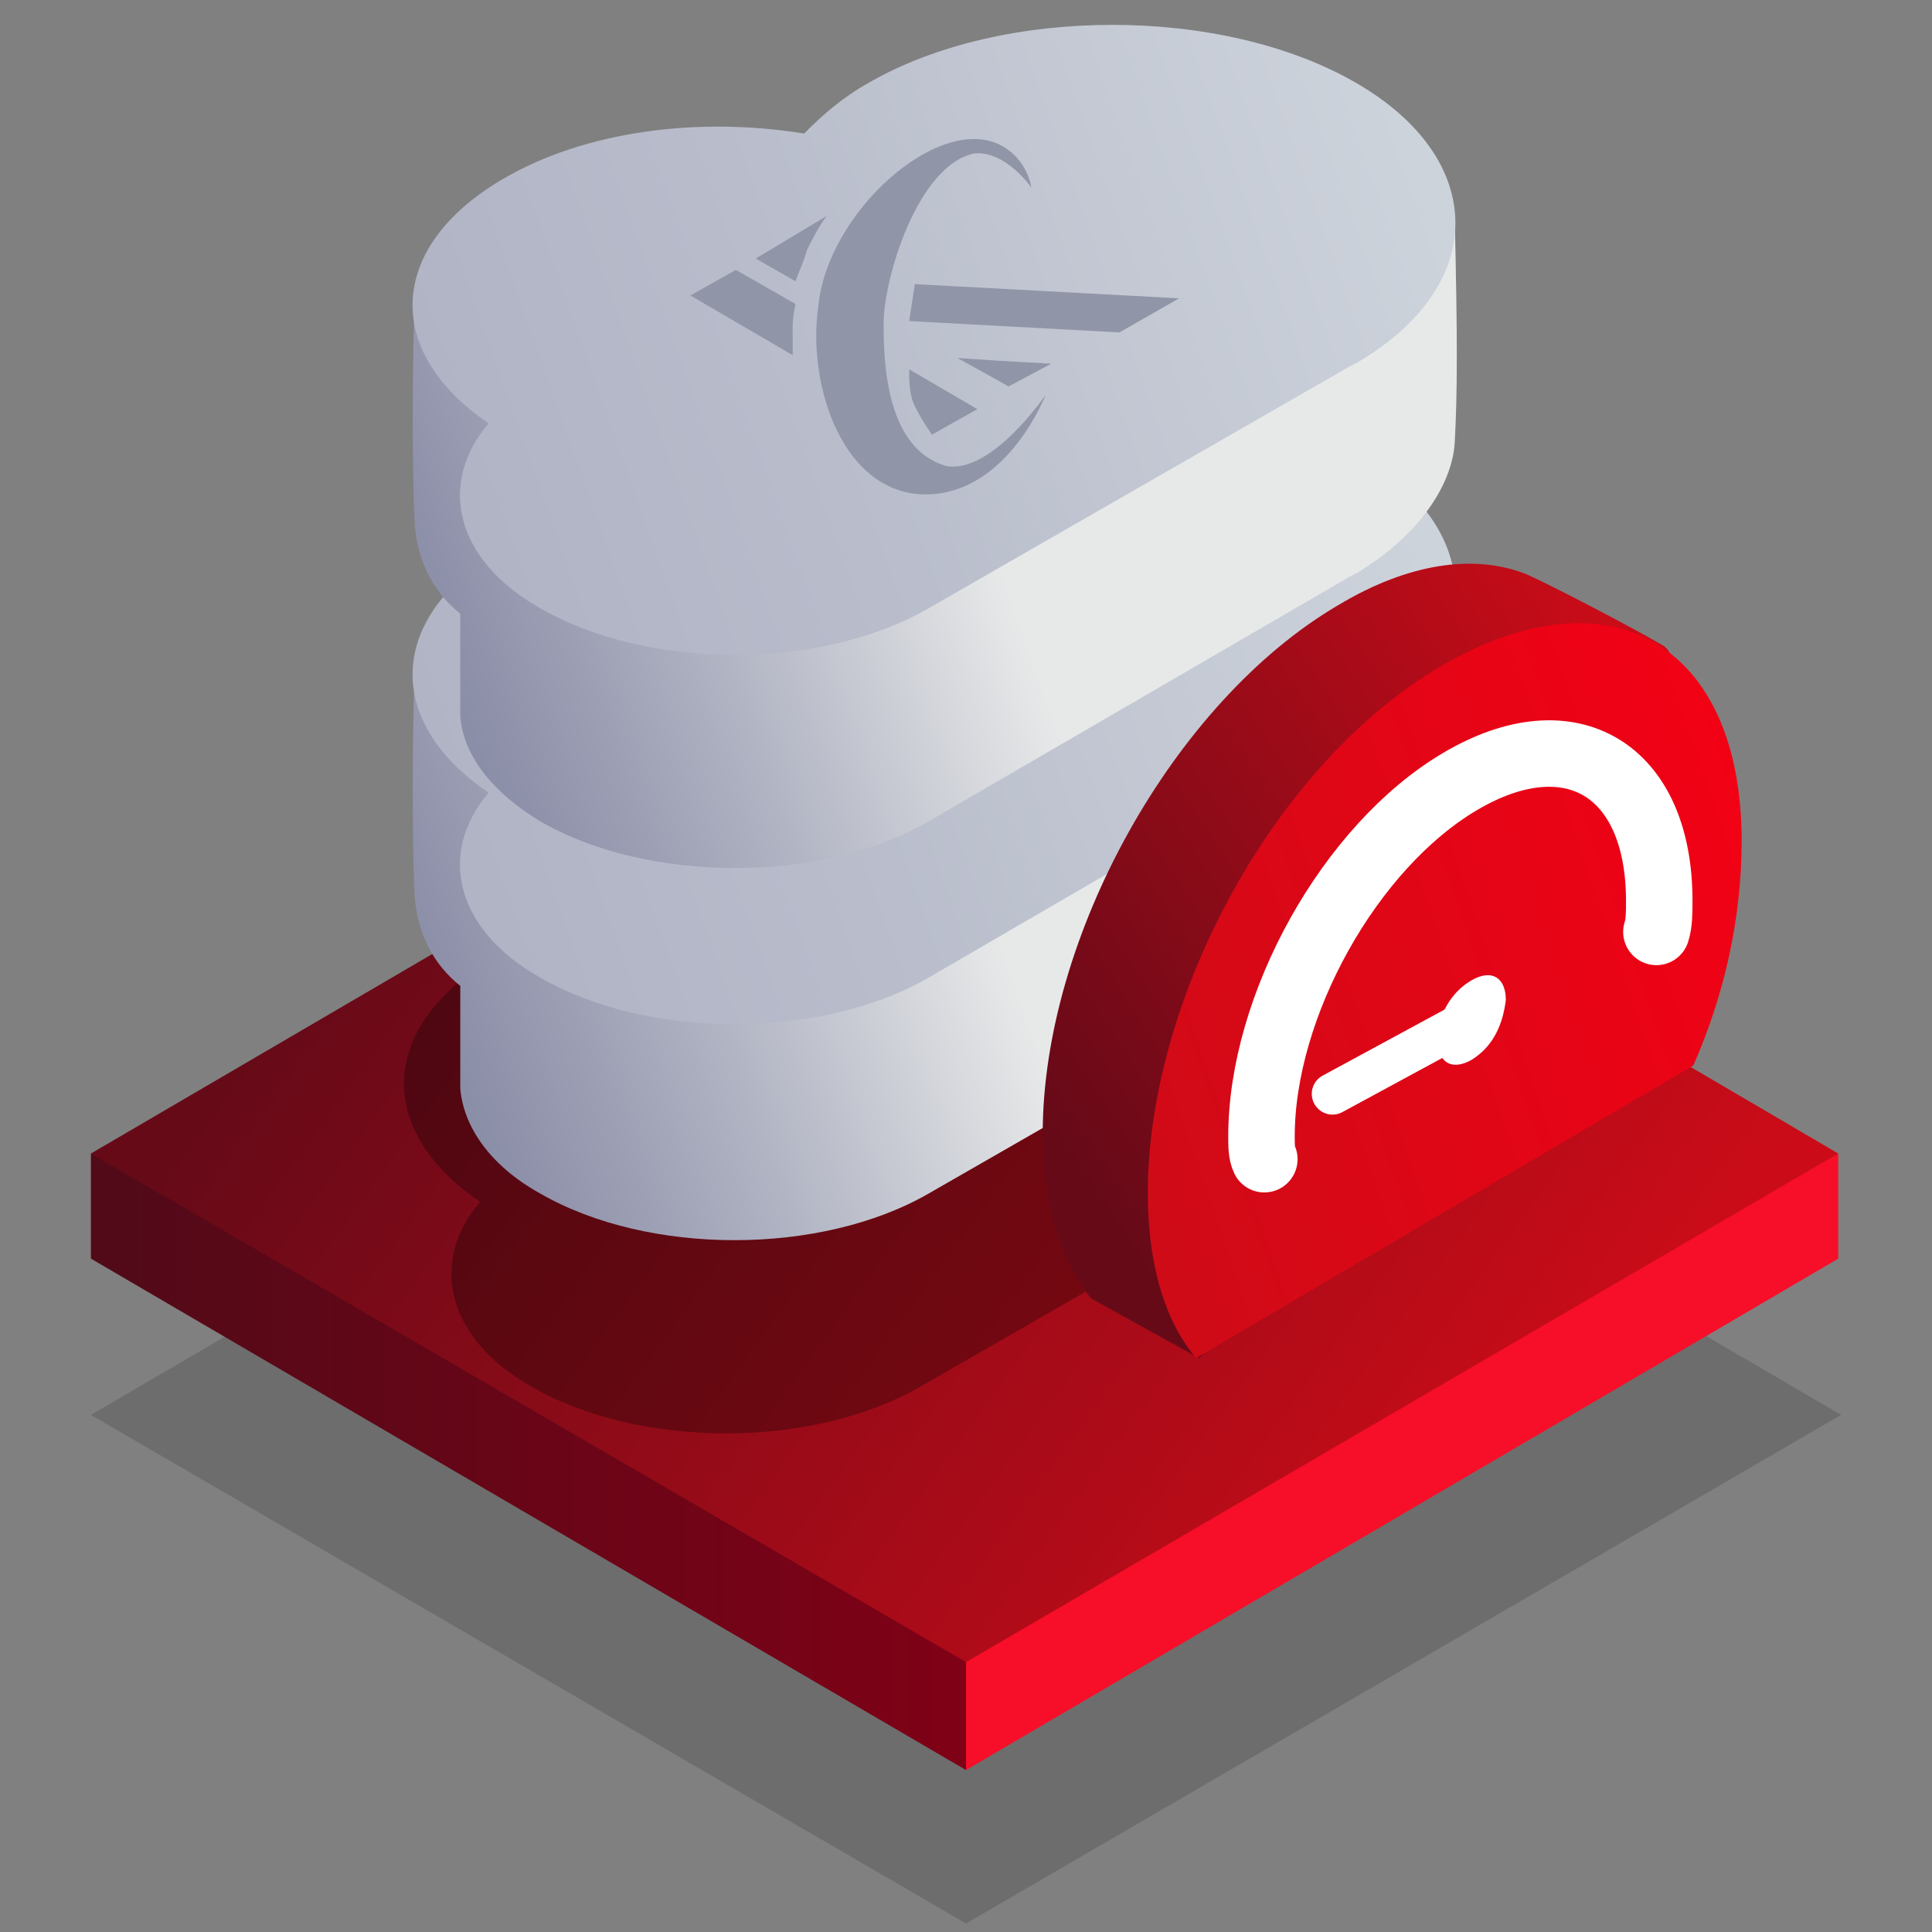
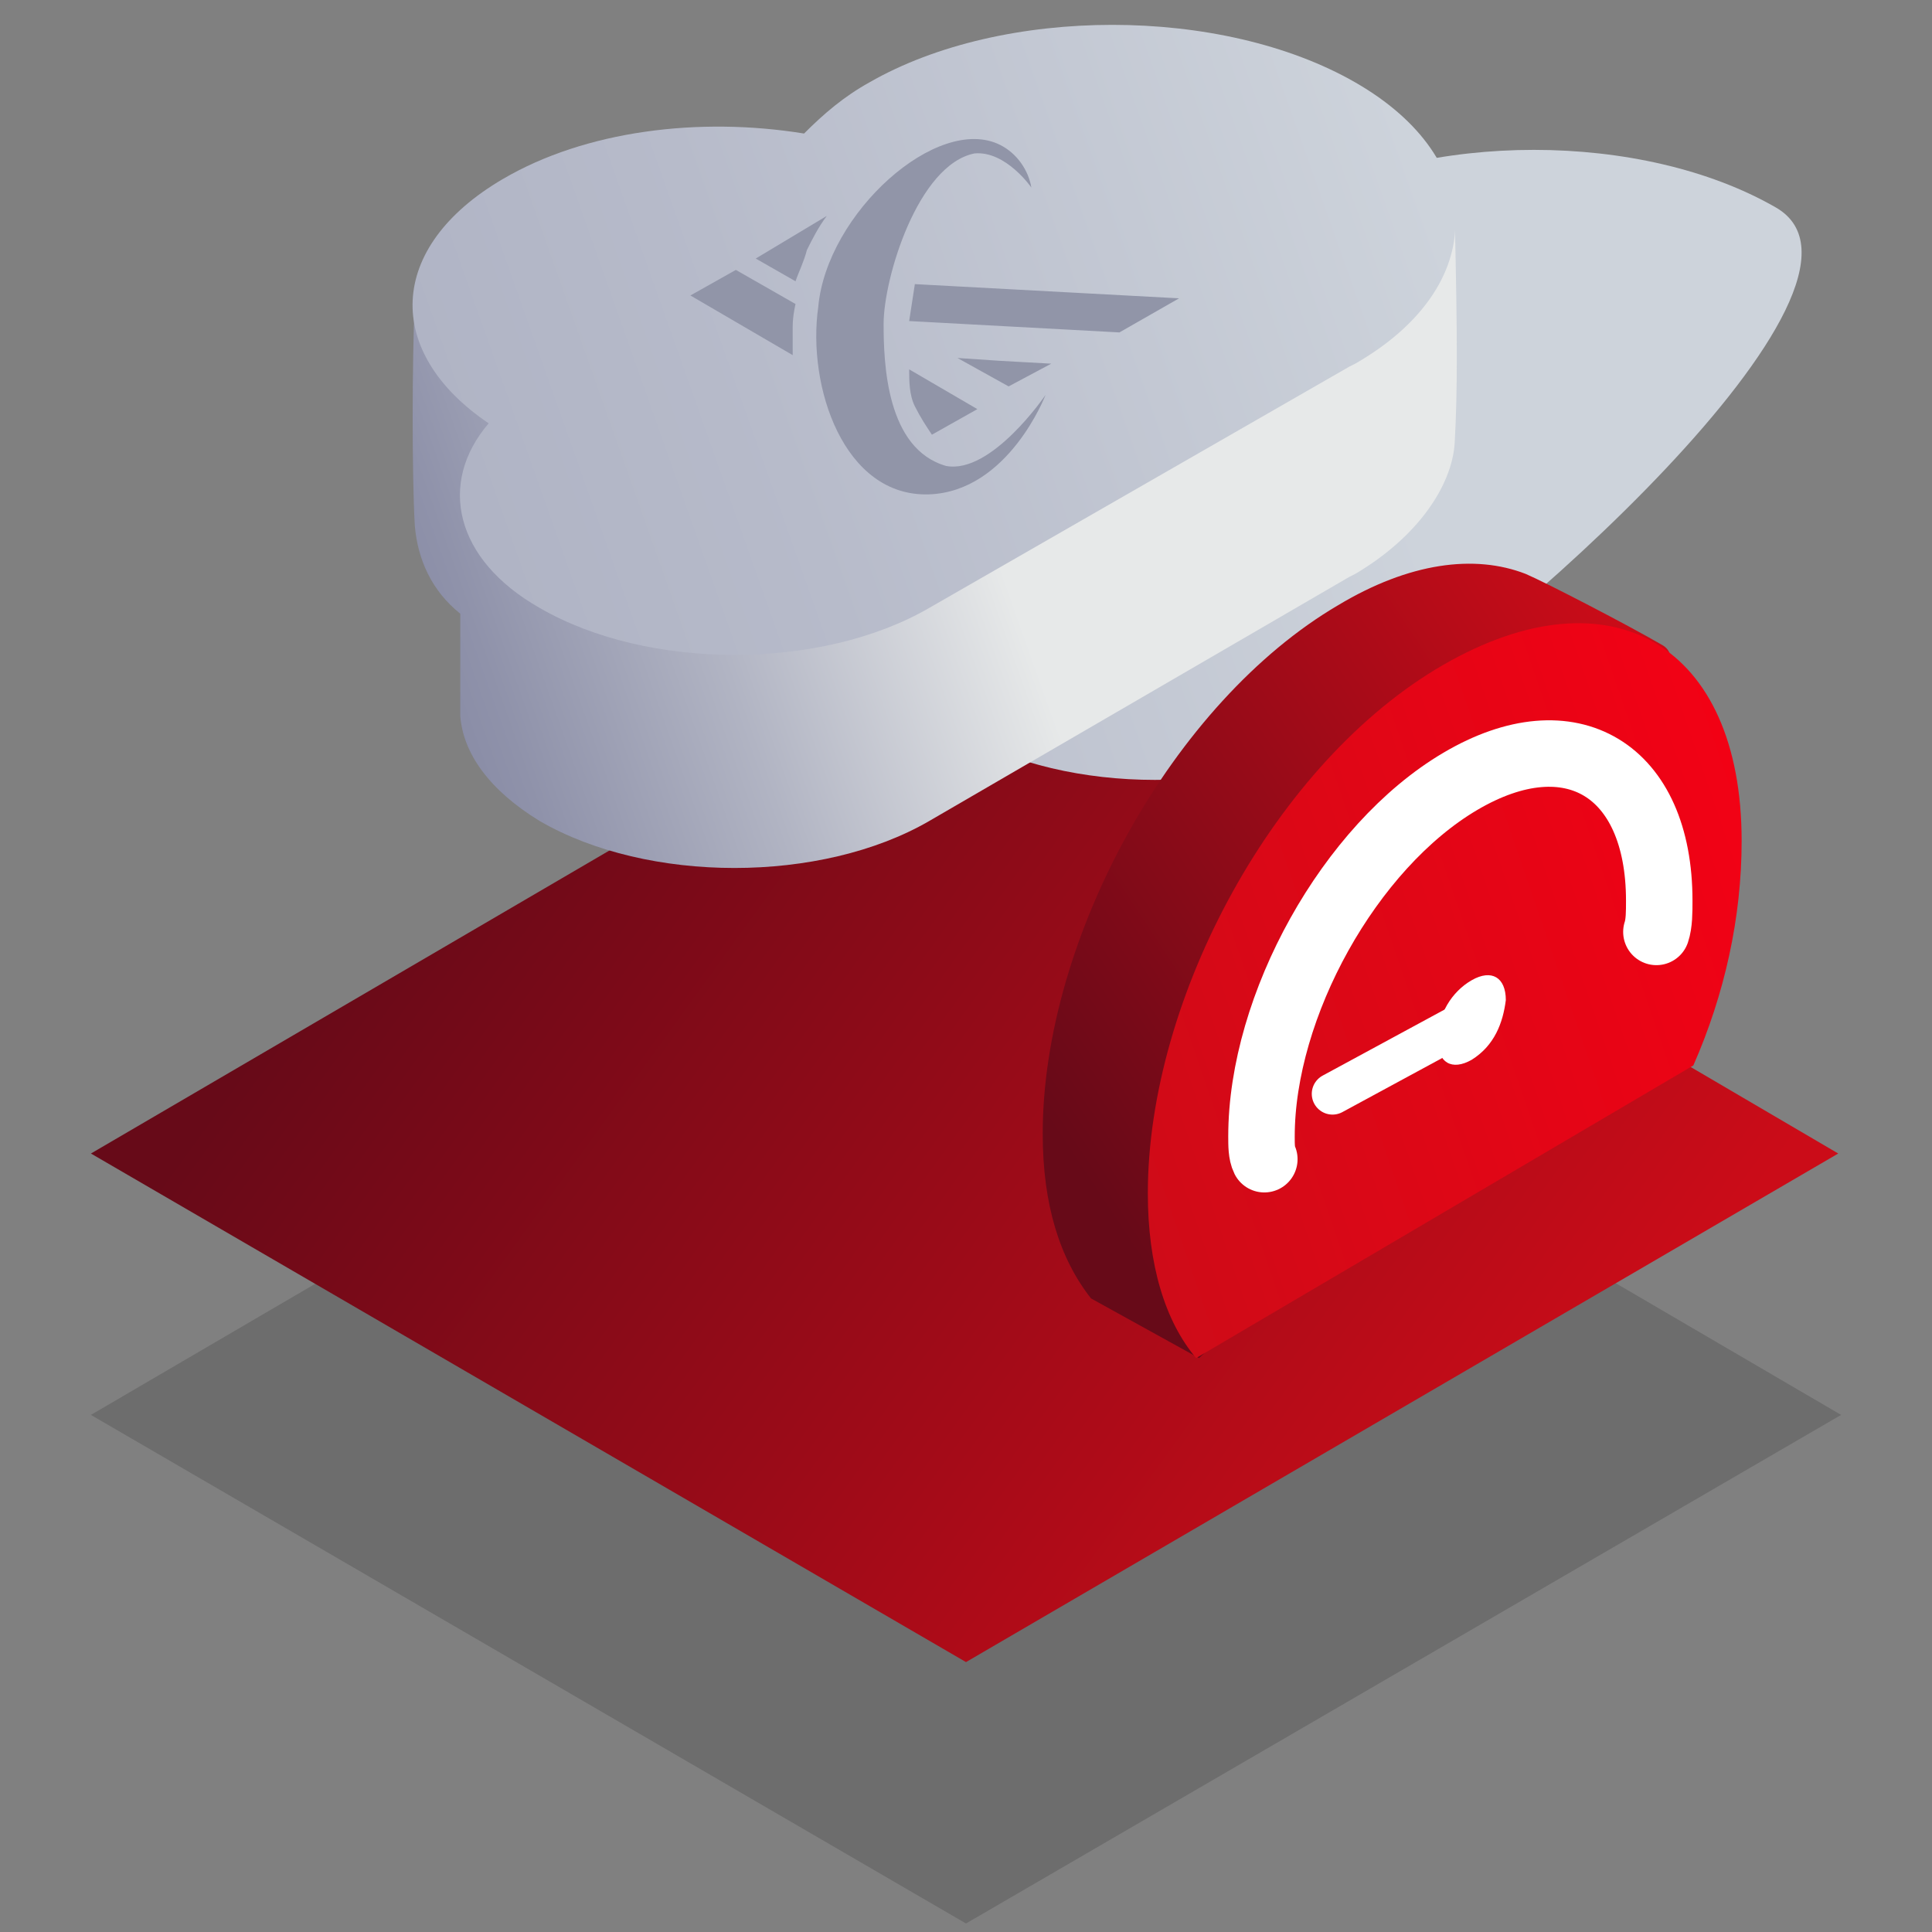
<svg xmlns="http://www.w3.org/2000/svg" version="1.1" id="Layer_1" x="0px" y="0px" viewBox="0 0 68 68" style="enable-background:new 0 0 68 68;" xml:space="preserve">
  <rect x="0" y="0" width="68" height="68" fill="#808080" stroke="none" />
  <style type="text/css">
	.st0{opacity:0.15;fill:url(#SVGID_1_);enable-background:new    ;}
	.st1{fill:url(#SVGID_2_);}
	.st2{fill:url(#SVGID_3_);}
	.st3{fill:url(#SVGID_4_);}
	.st4{opacity:0.3;fill-rule:evenodd;clip-rule:evenodd;fill:url(#Elipsa_1_kopia_2_1_);enable-background:new    ;}
	.st5{fill-rule:evenodd;clip-rule:evenodd;fill:url(#Elipsa_1_kopia_2-2_1_);}
	.st6{fill-rule:evenodd;clip-rule:evenodd;fill:url(#Elipsa_1_kopia_2-3_1_);}
	.st7{fill-rule:evenodd;clip-rule:evenodd;fill:url(#Elipsa_1_kopia_2-4_1_);}
	.st8{fill-rule:evenodd;clip-rule:evenodd;fill:url(#Elipsa_1_kopia_2-5_1_);}
	.st9{fill-rule:evenodd;clip-rule:evenodd;fill:#9195A8;}
	.st10{fill-rule:evenodd;clip-rule:evenodd;fill:url(#SVGID_5_);}
	.st11{fill-rule:evenodd;clip-rule:evenodd;fill:url(#SVGID_6_);}
	.st12{fill:none;stroke:#FFFFFF;stroke-width:2.34;stroke-linecap:round;stroke-linejoin:round;}
	.st13{fill:none;stroke:#FFFFFF;stroke-width:1.46;stroke-linecap:round;stroke-linejoin:round;}
	.st14{fill-rule:evenodd;clip-rule:evenodd;fill:#FFFFFF;}
</style>
  <linearGradient id="SVGID_1_" gradientUnits="userSpaceOnUse" x1="-2113.225" y1="140.477" x2="-2150.392" y2="167.367" gradientTransform="matrix(1 0 0 -1 2166.22 204)">
    <stop offset="0" style="stop-color:#000000" />
    <stop offset="1" style="stop-color:#000000" />
  </linearGradient>
  <polygon class="st0" points="3.2,49.8 34,67.7 64.8,49.8 34,31.8 " />
  <linearGradient id="SVGID_2_" gradientUnits="userSpaceOnUse" x1="-2129.143" y1="152.541" x2="-2162.992" y2="152.541" gradientTransform="matrix(1 0 0 -1 2166.22 204)">
    <stop offset="0" style="stop-color:#840016" />
    <stop offset="1" style="stop-color:#510A18" />
  </linearGradient>
-   <polygon class="st1" points="37.1,55.4 3.2,40.6 3.2,44.3 34,62.3 " />
  <linearGradient id="SVGID_3_" gradientUnits="userSpaceOnUse" x1="-2228.727" y1="152.569" x2="-2228.19" y2="152.569" gradientTransform="matrix(1 0 0 -1 2166.22 204)">
    <stop offset="0" style="stop-color:#FC2632" />
    <stop offset="1" style="stop-color:#F70E28" />
  </linearGradient>
-   <polygon class="st2" points="64.7,44.3 64.7,40.6 34,52.5 34,62.3 " />
  <linearGradient id="SVGID_4_" gradientUnits="userSpaceOnUse" x1="-2113.286" y1="149.677" x2="-2150.414" y2="176.538" gradientTransform="matrix(1 0 0 -1 2166.22 204)">
    <stop offset="0" style="stop-color:#CB0C18" />
    <stop offset="1" style="stop-color:#670A18" />
  </linearGradient>
  <polygon class="st3" points="3.2,40.6 34,58.5 64.7,40.6 34,22.6 " />
  <linearGradient id="Elipsa_1_kopia_2_1_" gradientUnits="userSpaceOnUse" x1="56.853" y1="677.922" x2="34.238" y2="685.94" gradientTransform="matrix(1 0 0 1 0 -648)">
    <stop offset="0" style="stop-color:#000000" />
    <stop offset="1" style="stop-color:#000000" />
  </linearGradient>
-   <path id="Elipsa_1_kopia_2" class="st4" d="M47.4,40.2l-0.2,0.1l0,0l-14.8,8.5c-3.8,2.2-9.9,2.2-13.7,0c-3-1.7-3.6-4.4-1.8-6.5  c-3.7-2.5-3.6-6.2,0.5-8.6c2.9-1.7,6.9-2.2,10.6-1.6c0.7-0.7,1.4-1.3,2.3-1.8c4.8-2.7,12.4-2.7,17.1,0S52.1,37.4,47.4,40.2z" />
  <linearGradient id="Elipsa_1_kopia_2-2_1_" gradientUnits="userSpaceOnUse" x1="49.601" y1="671.642" x2="12.16" y2="684.902" gradientTransform="matrix(1 0 0 1 0 -648)">
    <stop offset="0.42" style="stop-color:#E7E9E9" />
    <stop offset="0.68" style="stop-color:#B1B4C3" />
    <stop offset="0.88" style="stop-color:#8F92AA" />
    <stop offset="0.99" style="stop-color:#8285A1" />
  </linearGradient>
-   <path id="Elipsa_1_kopia_2-2" class="st5" d="M47.7,33.4l-0.2,0.1l0,0L32.7,42c-3.8,2.2-9.9,2.2-13.7,0c-1.8-1-2.7-2.4-2.8-3.7  c0-1,0-2.9,0-3.6c-1-0.8-1.5-1.9-1.6-3.1c-0.1-1.7-0.1-5.8,0-7.9c2.9-1.7,10.1,1.2,13.7,1.7c0.7-0.7,1.5-1.3,2.3-1.8  c4.8-2.7,15.9-5.6,20.6-2.9c0.1,4.3,0.1,6.2,0,8C51.1,30.3,49.9,32,47.7,33.4z" />
  <linearGradient id="Elipsa_1_kopia_2-3_1_" gradientUnits="userSpaceOnUse" x1="49.703" y1="666.162" x2="10.684" y2="679.981" gradientTransform="matrix(1 0 0 1 0 -648)">
    <stop offset="0" style="stop-color:#CDD3DB" />
    <stop offset="0.59" style="stop-color:#B7BBCA" />
    <stop offset="1" style="stop-color:#ACB0C2" />
  </linearGradient>
-   <path id="Elipsa_1_kopia_2-3" class="st6" d="M47.7,25.7l-0.2,0.1l0,0l-14.8,8.6c-3.8,2.2-9.9,2.2-13.7,0c-3-1.7-3.6-4.4-1.8-6.5  c-3.7-2.5-3.6-6.2,0.5-8.6c2.9-1.6,6.9-2.2,10.6-1.6c0.7-0.7,1.5-1.3,2.3-1.8c4.8-2.7,12.4-2.7,17.1,0S52.4,23,47.7,25.7z" />
+   <path id="Elipsa_1_kopia_2-3" class="st6" d="M47.7,25.7l-0.2,0.1l0,0c-3.8,2.2-9.9,2.2-13.7,0c-3-1.7-3.6-4.4-1.8-6.5  c-3.7-2.5-3.6-6.2,0.5-8.6c2.9-1.6,6.9-2.2,10.6-1.6c0.7-0.7,1.5-1.3,2.3-1.8c4.8-2.7,12.4-2.7,17.1,0S52.4,23,47.7,25.7z" />
  <linearGradient id="Elipsa_1_kopia_2-4_1_" gradientUnits="userSpaceOnUse" x1="49.608" y1="658.49" x2="12.172" y2="671.75" gradientTransform="matrix(1 0 0 1 0 -648)">
    <stop offset="0.42" style="stop-color:#E7E9E9" />
    <stop offset="0.68" style="stop-color:#B1B4C3" />
    <stop offset="0.88" style="stop-color:#8F92AA" />
    <stop offset="0.99" style="stop-color:#8285A1" />
  </linearGradient>
  <path id="Elipsa_1_kopia_2-4" class="st7" d="M47.7,20.2l-0.2,0.1l0,0l-14.8,8.6c-3.8,2.2-9.9,2.2-13.7,0c-1.8-1.1-2.7-2.4-2.8-3.7  c0-1,0-2.9,0-3.6c-1-0.8-1.5-1.9-1.6-3.1c-0.1-1.7-0.1-5.8,0-7.9c2.9-1.7,10.1,1.2,13.7,1.7c0.7-0.7,1.4-1.3,2.3-1.8  c4.8-2.7,15.9-5.6,20.6-2.9c0.1,4.3,0.1,6.2,0,8C51.1,17.1,49.9,18.9,47.7,20.2z" />
  <linearGradient id="Elipsa_1_kopia_2-5_1_" gradientUnits="userSpaceOnUse" x1="49.694" y1="653.228" x2="10.669" y2="667.053" gradientTransform="matrix(1 0 0 1 0 -648)">
    <stop offset="0" style="stop-color:#CDD3DB" />
    <stop offset="0.59" style="stop-color:#B7BBCA" />
    <stop offset="1" style="stop-color:#ACB0C2" />
  </linearGradient>
  <path id="Elipsa_1_kopia_2-5" class="st8" d="M47.7,12.8l-0.2,0.1l0,0l-14.8,8.5c-3.8,2.2-9.9,2.2-13.7,0c-3-1.7-3.6-4.4-1.8-6.5  c-3.7-2.5-3.6-6.2,0.5-8.6c2.9-1.7,6.9-2.2,10.6-1.6C29,4,29.7,3.4,30.6,2.9c4.7-2.7,12.4-2.7,17.1,0S52.4,10.1,47.7,12.8z" />
  <path id="Kształt_8" class="st9" d="M34.4,14.4l-1.6,0.9c-0.2-0.3-0.4-0.6-0.6-1S32,13.4,32,13L34.4,14.4z M24.3,10.4l1.6-0.9  l2.1,1.2c0,0-0.1,0.4-0.1,0.8c0,0.3,0,0.6,0,1L24.3,10.4z M32,11.3l0.2-1.3l9.3,0.5l-2.1,1.2L32,11.3z M36.8,13.9  c0,0-1.9,2.8-3.5,2.5c-2.1-0.6-2.2-3.6-2.2-5c0-1.6,1.2-5.6,3.2-6c1.1-0.1,2,1.2,2,1.2c-0.1-0.6-0.5-1.2-1.1-1.5  C33,4,29.1,7.5,28.8,10.8c-0.4,2.8,0.9,6.7,3.9,6.6C35.5,17.3,36.8,13.9,36.8,13.9z M26.6,9.1L28,9.9c0.1-0.3,0.3-0.7,0.4-1.1  c0.2-0.4,0.4-0.8,0.7-1.2L26.6,9.1z M35.5,13.6l1.5-0.8l-1.8-0.1l-1.5-0.1L35.5,13.6z" />
  <linearGradient id="SVGID_5_" gradientUnits="userSpaceOnUse" x1="19.25" y1="704.78" x2="-4.887" y2="720.704" gradientTransform="matrix(1 0 0 1 40.15 -680)">
    <stop offset="0" style="stop-color:#CB0C18" />
    <stop offset="0.93" style="stop-color:#670A18" />
  </linearGradient>
  <path class="st10" d="M55.7,35.4c1.1-2.5,1.7-5.1,1.8-7.9c0-1.6,2.1-4.2,1-4.8c-1.2-0.7-4.1-2.2-4.8-2.5c-1.8-0.7-4.1-0.4-6.6,1.1  c-5.8,3.4-10.4,11.7-10.4,18.6c0,2.5,0.6,4.4,1.7,5.8l3.8,2.1L55.7,35.4z" />
  <linearGradient id="SVGID_6_" gradientUnits="userSpaceOnUse" x1="-4.292" y1="719.059" x2="25.289" y2="708.888" gradientTransform="matrix(1 0 0 1 40.15 -680)">
    <stop offset="0" style="stop-color:#CB0C18" />
    <stop offset="1" style="stop-color:#F70014" />
  </linearGradient>
  <path class="st11" d="M59.6,37.5c1.1-2.5,1.7-5.2,1.7-7.9c0-6.9-4.6-9.6-10.5-6.2S40.4,35.1,40.4,42c0,2.5,0.6,4.5,1.7,5.8  L59.6,37.5z" />
  <path class="st12" d="M58.3,32.8c0.1-0.3,0.1-0.7,0.1-1.1c0-4.6-3.1-6.5-7-4.2s-7,7.9-7,12.5c0,0.3,0,0.6,0.1,0.8" />
  <line class="st13" x1="51.7" y1="35.9" x2="46.9" y2="38.5" />
  <path id="Elipsa_1169" class="st14" d="M51.8,34.5c0.7-0.4,1.2-0.1,1.2,0.7c-0.1,0.8-0.4,1.6-1.2,2.1c-0.7,0.4-1.2,0.1-1.2-0.7  C50.6,35.7,51.1,34.9,51.8,34.5z" />
</svg>